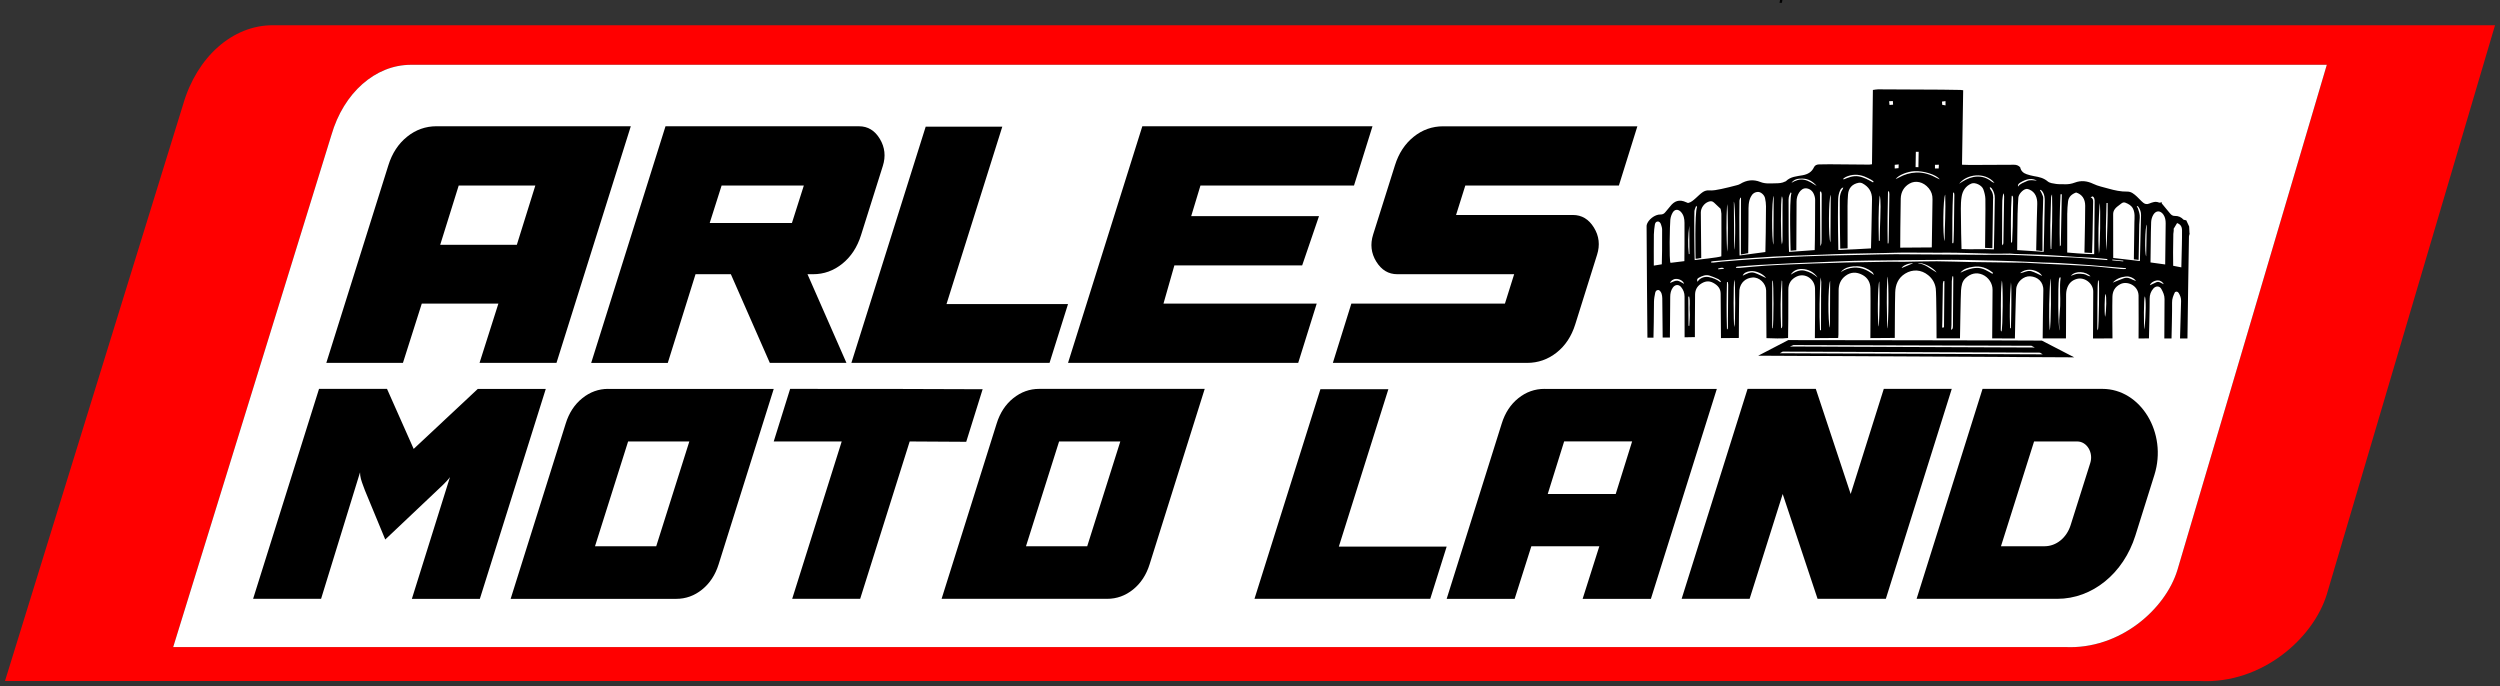
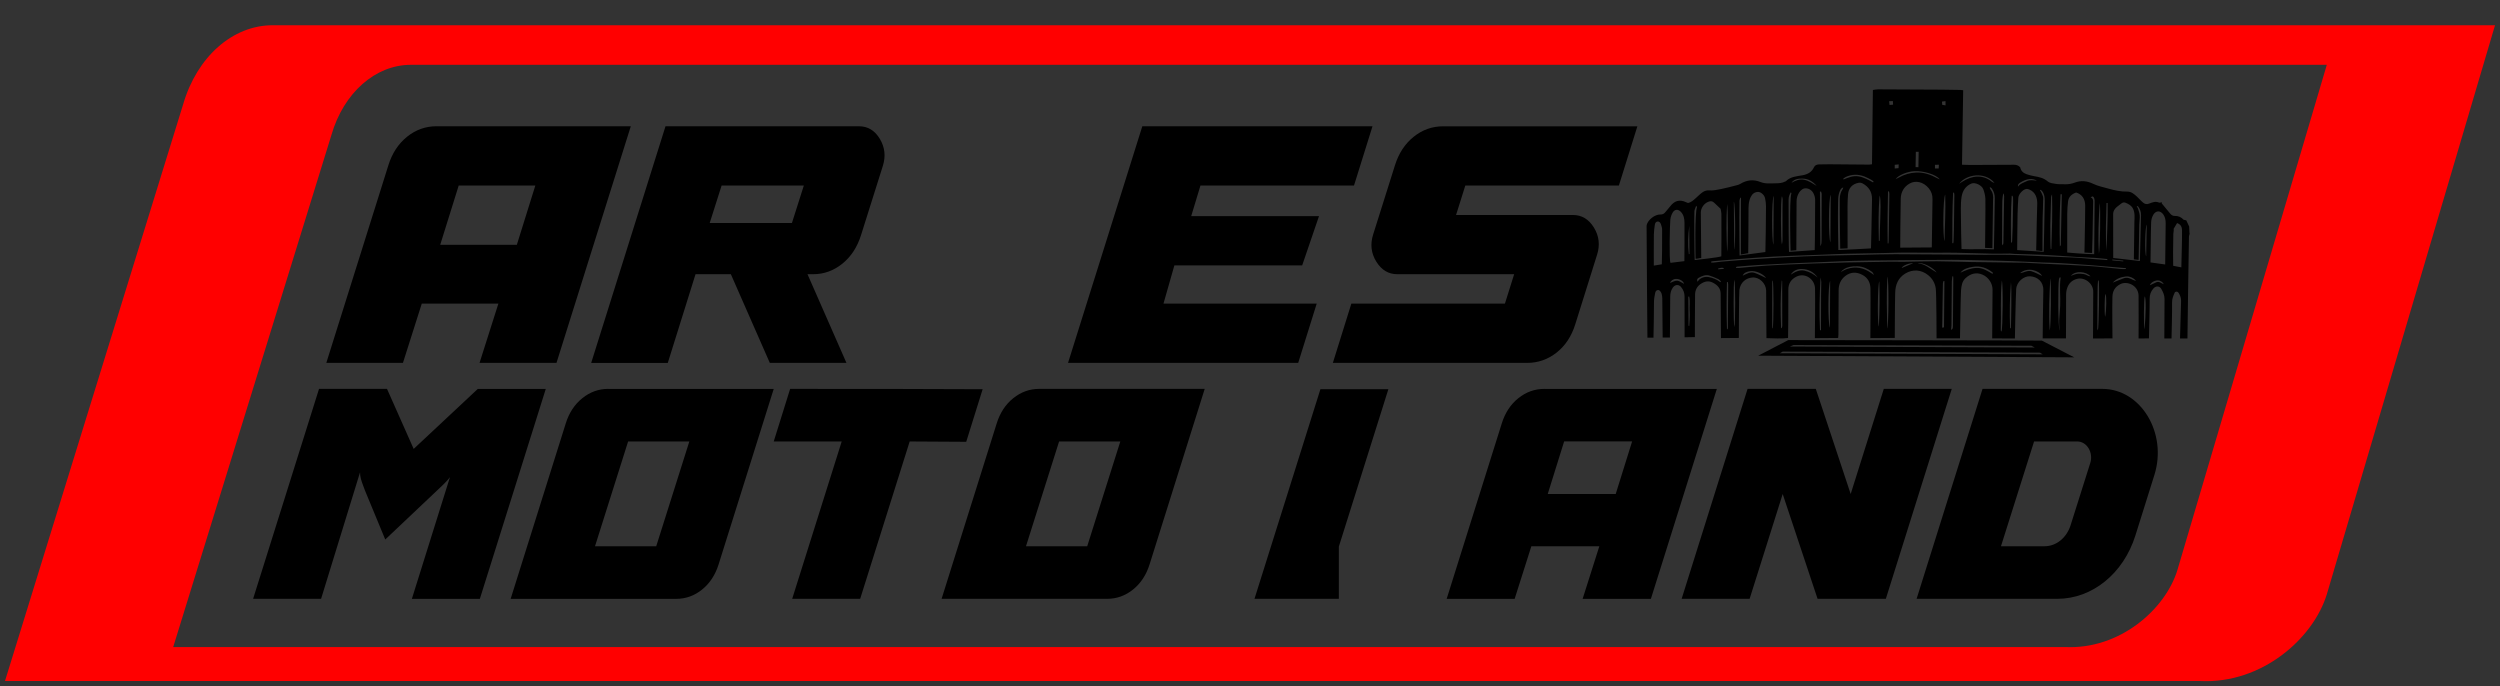
<svg xmlns="http://www.w3.org/2000/svg" width="346" height="95" viewBox="0 0 346 95" fill="none">
  <rect x="0" y="0" width="346" height="95" fill="#333333" stroke="none" />
  <path d="M37.731 3.494C32.197 3.494 27.256 7.864 25.348 14.439L0.689 94.254H304.52C313.056 94.667 320.178 88.346 322.038 82.231L345.311 3.494H37.731ZM301.356 78.88C299.709 84.309 293.386 89.92 285.81 89.551H23.97L45.868 18.686C47.555 12.848 51.951 8.97 56.861 8.97H322.03L301.356 78.88Z" fill="#FF0000" />
-   <path d="M322.03 8.97L301.356 78.88C299.709 84.309 293.386 89.92 285.81 89.551H23.97L45.868 18.686C47.555 12.848 51.951 8.97 56.861 8.97H322.03Z" fill="white" />
  <path d="M53.752 22.87L45.161 50.224H55.767L58.373 42.023H68.975L66.368 50.224H77.017L87.303 17.472H60.428C58.903 17.472 57.54 17.956 56.335 18.928C55.131 19.899 54.27 21.212 53.752 22.87ZM63.489 25.677H74.09L71.531 33.878H60.925L63.485 25.677H63.489Z" fill="black" />
  <path d="M92.422 50.224L96.261 37.951H101.151L106.543 50.224H117.148L111.757 37.951H112.535C114.028 37.951 115.375 37.467 116.58 36.495C117.784 35.524 118.641 34.211 119.163 32.554L122.18 22.977C122.607 21.636 122.469 20.383 121.77 19.221C121.071 18.059 120.111 17.476 118.89 17.476H92.106L81.82 50.228H92.426L92.422 50.224ZM99.871 25.677H111.251L109.604 30.86H98.224L99.871 25.677Z" fill="black" />
-   <path d="M145.256 50.224L147.815 42.079H130.997L138.719 17.528H128.117L117.832 50.224H145.256Z" fill="black" />
  <path d="M179.671 50.224L182.231 42.023H161.024L162.533 36.733H180.22L182.551 29.909H164.863L166.143 25.677H187.394L189.953 17.476H158.097L147.815 50.224H179.671Z" fill="black" />
  <path d="M190.478 36.206C191.193 37.368 192.161 37.951 193.382 37.951H209.56L208.281 42.023H187.026L184.467 50.224H211.342C212.866 50.224 214.229 49.748 215.434 48.797C216.639 47.845 217.5 46.54 218.017 44.883L221.035 35.254C221.461 33.914 221.315 32.661 220.6 31.499C219.885 30.337 218.918 29.754 217.697 29.754H201.518L202.798 25.681H224.053L226.612 17.48H199.737C198.212 17.48 196.85 17.964 195.645 18.936C194.44 19.907 193.579 21.22 193.062 22.878L190.044 32.455C189.617 33.795 189.763 35.048 190.478 36.21V36.206Z" fill="black" />
  <path d="M66.131 53.821L57.252 62.129L53.562 53.821H44.154L35.029 82.877H44.438L49.83 65.369C49.83 65.682 49.869 65.988 49.952 66.285C50.035 66.582 50.142 66.904 50.276 67.249C50.41 67.594 50.493 67.812 50.521 67.907L53.318 74.668L60.858 67.534C60.965 67.439 61.115 67.3 61.304 67.11C61.494 66.924 61.668 66.741 61.83 66.57C61.992 66.4 62.142 66.218 62.276 66.031C60.06 73.07 58.302 78.689 57.003 82.881H66.412L75.536 53.825H66.127L66.131 53.821Z" fill="black" />
  <path d="M84.174 53.821C82.851 53.821 81.654 54.253 80.588 55.114C79.517 55.974 78.755 57.14 78.297 58.612L70.673 82.881H93.583C94.906 82.881 96.103 82.453 97.169 81.592C98.236 80.732 99.002 79.566 99.46 78.095L107.084 53.825H84.174V53.821ZM90.822 75.6H82.349L86.931 61.098H95.404L90.822 75.6Z" fill="black" />
  <path d="M135.993 53.869C130.072 53.837 121.193 53.821 109.355 53.821L107.084 61.098H116.493L109.639 82.877H119.048L125.901 61.098L133.726 61.146L135.997 53.869H135.993Z" fill="black" />
  <path d="M140.232 55.11C139.165 55.971 138.399 57.136 137.941 58.608L130.317 82.877H153.227C154.55 82.877 155.747 82.449 156.817 81.588C157.884 80.728 158.65 79.562 159.108 78.091L166.732 53.821H143.822C142.499 53.821 141.302 54.253 140.232 55.114V55.11ZM155.052 61.098L150.47 75.6H141.997L146.579 61.098H155.052Z" fill="black" />
-   <path d="M185.296 75.648L192.149 53.869H182.744L173.62 82.877H197.948L200.219 75.648H185.296Z" fill="black" />
+   <path d="M185.296 75.648L192.149 53.869H182.744L173.62 82.877H197.948H185.296Z" fill="black" />
  <path d="M213.763 53.821C212.412 53.821 211.204 54.253 210.133 55.114C209.063 55.974 208.3 57.14 207.842 58.612L200.219 82.881H209.628L211.938 75.604H221.347L219.036 82.881H228.484L237.609 53.825H213.767L213.763 53.821ZM223.614 68.371H214.206L216.477 61.094H225.885L223.614 68.371Z" fill="black" />
  <path d="M260.716 53.821L256.134 68.371L251.307 53.821H241.863L232.739 82.877H242.147L246.725 68.371L251.552 82.877H261L270.124 53.821H260.716Z" fill="black" />
  <path d="M290.968 53.821H274.383L265.258 82.877H284.735C289.57 82.877 293.887 79.376 295.538 74.113L298.173 65.718C299.986 59.932 296.289 53.821 290.972 53.821H290.968ZM289.294 64.076L286.572 72.689C286.019 74.438 284.581 75.6 282.974 75.6H276.934L281.516 61.098H287.492C288.824 61.098 289.748 62.629 289.294 64.076Z" fill="black" />
-   <path d="M246.682 0.004C246.571 0.004 246.465 0.004 246.354 0.004C246.334 0.127 246.314 0.25 246.287 0.404C246.413 0.397 246.5 0.393 246.619 0.385C246.643 0.25 246.662 0.123 246.682 0V0.004Z" fill="black" />
  <path d="M228.84 46.711C228.872 46.33 228.899 43.066 228.911 41.778C228.915 41.357 228.994 40.933 229.081 40.52C229.128 40.283 229.286 40.096 229.606 40.152C229.981 40.421 230.041 40.846 230.06 41.274C230.084 41.726 230.092 46.481 230.112 46.719C230.467 46.719 230.771 46.715 231.115 46.711C231.131 46.056 231.159 42.329 231.159 41.08C231.159 40.616 231.249 40.183 231.526 39.795C231.834 39.367 232.332 39.323 232.667 39.731C232.972 40.1 233.141 40.536 233.141 41.02C233.145 42.698 233.149 46.683 233.149 46.683L234.571 46.655C234.571 46.655 234.571 42.305 234.599 40.751C234.611 40.16 234.856 39.656 235.353 39.315C235.894 38.942 236.455 38.799 237.087 39.133C237.711 39.466 238.142 39.91 238.138 40.667C238.138 40.984 238.181 46.794 238.181 46.794C238.181 46.794 239.844 46.782 240.654 46.774C240.654 46.774 240.674 40.556 240.733 40.128C240.879 39.069 241.634 38.478 242.538 38.407C243.486 38.331 244.399 39.204 244.434 40.191C244.462 40.973 244.454 46.632 244.478 46.798C245.481 46.81 246.457 46.905 247.468 46.778C247.484 46.56 247.527 42.115 247.507 40.08C247.499 39.196 247.93 38.613 248.676 38.264C249.83 37.729 251.165 38.609 251.2 39.938C251.236 41.226 251.189 45.799 251.177 46.798C252.255 46.79 253.314 46.782 254.404 46.774C254.416 46.6 254.435 46.453 254.439 46.306C254.451 44.26 254.455 42.21 254.467 40.164C254.471 39.367 254.751 38.684 255.395 38.193C256.138 37.626 256.924 37.61 257.745 38.038C258.508 38.435 258.855 39.117 258.871 39.918C258.907 41.607 258.855 46.164 258.859 46.794C260.009 46.786 261.095 46.778 262.236 46.77C262.248 46.271 262.244 42.079 262.296 40.473C262.331 39.41 262.691 38.474 263.67 37.871C264.717 37.225 265.906 37.308 266.858 38.082C267.462 38.569 267.806 39.2 267.909 39.926C268.011 40.628 268.019 46.822 268.019 46.822L271.262 46.83C271.262 46.83 271.361 40.624 271.408 40.172C271.467 39.565 271.531 38.958 272.04 38.49C272.739 37.848 273.537 37.653 274.379 38.01C275.208 38.363 275.781 39.228 275.769 40.108C275.757 41.04 275.714 46.35 275.718 46.834C276.78 46.826 278.862 46.846 278.862 46.846C278.862 46.846 278.972 41.04 279.039 40.013C279.107 39.002 280.082 38.181 280.979 38.24C281.986 38.304 282.827 38.978 282.796 40.172C282.76 41.472 282.705 46.838 282.705 46.838H285.928C285.928 46.838 285.96 41.785 285.948 41.016C285.944 40.588 285.964 40.191 286.13 39.775C286.374 39.152 286.793 38.788 287.409 38.609C288.503 38.292 289.724 39.232 289.704 40.374C289.688 41.155 289.673 46.846 289.673 46.846L292.366 46.834C292.351 46.227 292.323 42.162 292.359 41.08C292.382 40.302 292.69 39.708 293.465 39.319C294.397 38.847 295.929 39.489 295.977 40.889C296.004 41.821 295.977 46.846 295.977 46.846L297.414 46.834C297.414 46.834 297.525 42.444 297.513 41.345C297.509 40.802 297.671 40.334 298.027 39.93C298.37 39.541 298.88 39.549 299.129 39.993C299.37 40.421 299.579 40.873 299.571 41.393C299.551 42.654 299.543 46.842 299.543 46.842H300.539C300.543 46.675 300.642 42.801 300.614 41.904C300.594 41.349 300.796 40.893 301.017 40.425C301.246 40.298 301.416 40.366 301.542 40.572C301.744 40.905 301.874 41.254 301.862 41.659C301.834 42.618 301.716 46.842 301.716 46.842H301.222L302.743 46.846C302.743 46.846 302.913 33.989 302.952 32.728C302.952 32.589 303.023 32.455 303.063 32.316C303.051 32.316 303.039 32.316 303.027 32.32C303.008 31.971 302.992 31.622 302.98 31.352C302.83 31.031 302.711 30.773 302.585 30.499C302.474 30.476 302.344 30.444 302.21 30.412C301.886 30.051 301.475 29.869 301.005 29.885C300.689 29.897 300.499 29.742 300.318 29.52C299.954 29.068 299.579 28.628 299.184 28.148C299.184 28.128 299.192 28.053 299.2 27.989C299.058 28.009 298.911 28.076 298.813 28.037C298.315 27.819 297.865 28.013 297.426 28.183C297.11 28.306 296.85 28.243 296.624 28.057C296.308 27.799 296.044 27.482 295.744 27.204C295.368 26.859 294.958 26.51 294.436 26.518C293.536 26.534 292.675 26.351 291.821 26.106C291.114 25.903 290.372 25.765 289.716 25.447C288.855 25.035 288.033 24.94 287.149 25.273C286.698 25.443 286.232 25.523 285.746 25.499C285.351 25.479 284.948 25.519 284.557 25.455C284.159 25.392 283.688 25.348 283.404 25.106C282.843 24.626 282.203 24.492 281.524 24.381C281.176 24.321 280.833 24.226 280.497 24.115C280.027 23.96 279.691 23.655 279.596 23.155C279.355 22.897 279.075 22.798 278.739 22.802C276.713 22.818 274.687 22.826 272.66 22.83C272.301 22.83 271.937 22.81 271.542 22.798C271.598 19.324 271.649 15.914 271.704 12.488C271.539 12.472 271.432 12.452 271.325 12.448C270.452 12.432 269.579 12.416 268.706 12.408C265.78 12.389 262.849 12.373 259.922 12.365C259.697 12.365 259.472 12.416 259.207 12.452C259.167 15.898 259.124 19.308 259.084 22.735C258.915 22.755 258.808 22.782 258.705 22.782C256.872 22.767 255.04 22.747 253.207 22.735C252.713 22.735 252.223 22.735 251.73 22.755C251.445 22.767 251.177 22.874 251.054 23.147C250.742 23.829 250.173 24.127 249.486 24.254C248.672 24.404 247.823 24.432 247.179 25.07C247.144 25.106 247.081 25.114 247.029 25.138C246.638 25.34 246.216 25.364 245.793 25.368C245.07 25.376 244.339 25.471 243.644 25.189C242.661 24.793 241.729 24.908 240.832 25.463C240.686 25.554 240.504 25.602 240.334 25.645C239.631 25.824 238.932 26.014 238.221 26.157C237.652 26.272 237.083 26.399 236.483 26.351C236.218 26.328 235.902 26.427 235.677 26.578C235.318 26.815 235.014 27.145 234.686 27.43C234.366 27.708 234.062 28.005 233.623 28.096C233.54 28.061 233.461 28.037 233.39 28.001C232.395 27.529 231.719 27.831 231.155 28.556C230.933 28.838 230.692 29.1 230.471 29.377C230.294 29.599 230.08 29.694 229.796 29.686C229.037 29.663 228.07 30.42 227.9 31.146C227.884 31.209 227.888 31.281 227.888 31.352C227.9 33.359 227.987 46.616 228.003 46.735C228.319 46.735 228.579 46.731 228.856 46.731L228.84 46.711ZM300.784 32.415C300.788 32.24 300.894 31.761 300.823 31.681C300.981 31.416 301.147 31.142 301.309 30.872C301.779 31.051 301.988 31.348 301.992 31.887C302 32.546 301.984 33.204 301.973 33.862C301.961 34.755 301.909 36.801 301.898 37.003C301.503 36.928 301.147 36.86 300.768 36.785C300.744 36.472 300.748 33.581 300.788 32.415H300.784ZM297.719 30.733C297.734 30.381 297.849 29.992 298.035 29.694C298.414 29.092 299.022 29.123 299.425 29.718C299.674 30.087 299.733 30.507 299.729 30.936C299.705 32.387 299.658 36.111 299.662 36.602C298.931 36.503 298.303 36.416 297.628 36.321C297.651 35.988 297.659 32.102 297.719 30.733ZM298.623 38.803C298.931 38.788 299.322 39.006 299.46 39.335C299.101 39.2 298.817 38.903 298.453 39.057C298.149 39.188 297.853 39.339 297.545 39.481C297.632 39.145 298.141 38.827 298.623 38.803ZM297.11 31.082C297.083 32.55 297.055 34.017 297.031 35.484C296.806 35.056 296.877 31.372 297.11 31.082ZM296.842 40.996C297.023 41.369 297.004 43.356 296.802 45.596C296.668 45.152 296.7 41.294 296.842 40.996ZM238.091 39.049C237.613 38.669 237.064 38.454 236.475 38.343C235.863 38.224 235.164 38.534 234.95 39.002C234.832 38.764 234.86 38.573 235.097 38.447C235.559 38.201 236.045 37.975 236.582 38.137C236.997 38.264 237.399 38.439 237.794 38.621C237.941 38.688 238.051 38.835 238.178 38.946L238.095 39.053L238.091 39.049ZM237.798 37.273C237.798 37.233 237.79 37.197 237.79 37.162C238.043 37.102 238.292 36.995 238.553 37.102C238.553 37.138 238.557 37.178 238.561 37.213C238.308 37.233 238.051 37.253 237.798 37.273ZM239.145 43.911C239.145 44.363 239.145 44.815 239.145 45.271C239.145 45.37 239.122 45.466 239.106 45.565C239.074 45.565 239.043 45.557 239.011 45.553C238.94 43.384 238.952 41.211 239.011 39.041C239.05 39.037 239.09 39.033 239.129 39.029C239.149 39.16 239.181 39.295 239.181 39.426C239.173 40.921 239.157 42.416 239.149 43.911H239.145ZM240.034 45.275C239.9 44.871 239.896 38.97 240.034 38.708C240.188 38.986 240.192 44.843 240.034 45.275ZM242.834 37.764C242.258 37.574 241.736 37.895 241.187 38.157C241.33 37.788 241.697 37.594 242.274 37.523C242.985 37.439 244.035 37.895 244.434 38.486C243.885 38.232 243.376 37.947 242.834 37.764ZM245.343 45.434C245.343 45.434 245.315 45.438 245.303 45.434C245.291 45.43 245.272 45.418 245.272 45.41C245.272 43.245 245.272 41.08 245.279 38.914C245.279 38.883 245.319 38.851 245.343 38.815C245.489 39.156 245.485 44.851 245.343 45.434ZM246.587 45.418C246.559 45.418 246.532 45.414 246.504 45.41C246.417 43.213 246.393 41.02 246.591 38.815C246.615 38.859 246.654 38.903 246.654 38.946C246.662 41 246.666 43.054 246.666 45.109C246.666 45.212 246.615 45.315 246.587 45.418ZM249.755 37.459C249.028 37.3 248.432 37.645 247.839 38.01C248.198 37.423 248.787 37.213 249.403 37.229C250.292 37.253 251.038 37.657 251.564 38.411C251.035 37.951 250.438 37.61 249.755 37.463V37.459ZM252.038 41.096C252.03 42.499 252.03 43.899 252.026 45.303C252.026 45.438 252.026 45.569 252.026 45.704C251.979 45.704 251.935 45.704 251.888 45.704C251.757 43.273 251.832 40.838 251.963 38.391C251.998 38.605 252.061 38.819 252.065 39.033C252.065 39.719 252.038 40.406 252.034 41.096H252.038ZM253.262 45.355C252.958 44.708 252.994 39.406 253.294 38.875C253.282 41.096 253.274 43.225 253.262 45.355ZM258.982 37.792C257.947 37.055 256.829 36.821 255.612 37.233C255.375 37.312 255.024 37.483 254.779 37.677C254.834 37.586 255.316 36.777 257.102 36.852C257.828 36.884 258.512 37.181 259.1 37.638C259.223 37.729 259.357 38.054 259.357 38.054C259.357 38.054 259.108 37.883 258.986 37.792H258.982ZM260.032 45.2C259.815 44.791 259.87 39.315 260.096 38.934C260.163 41.028 260.139 43.114 260.032 45.2ZM261.186 45.47C261.15 43.106 261.071 40.743 261.217 38.284C261.439 38.696 261.395 45.125 261.186 45.47ZM263.181 37.102C263.315 36.761 264.176 36.4 264.792 36.424C264.243 36.654 263.718 36.876 263.181 37.102ZM265.42 36.436C266.088 36.242 267.644 37.09 268.031 37.717C267.182 37.249 266.459 36.515 265.42 36.436ZM269.05 45.303C268.908 45.327 268.833 45.339 268.793 45.347C268.825 45.089 268.86 39.914 268.896 39.26C268.904 39.136 268.951 39.014 268.979 38.891C269.022 38.895 269.066 38.903 269.109 38.907C269.09 41.028 269.07 43.146 269.05 45.303ZM270.279 45.16C270.279 45.362 270.279 45.573 270.026 45.64C270.045 45.41 270.081 45.2 270.081 44.99C270.081 44.002 270.121 39.156 270.132 38.91C270.144 38.688 270.18 38.466 270.207 38.244C270.243 38.244 270.279 38.244 270.318 38.248C270.326 38.331 270.338 38.415 270.338 38.502C270.338 39.295 270.302 43.733 270.286 45.16H270.279ZM275.761 37.903C275.074 37.503 274.418 37.051 273.565 37.078C272.747 37.106 272.036 37.407 271.317 37.745C271.76 37.181 272.408 37.035 273.059 36.928C274.114 36.753 275.026 37.086 275.824 37.749L275.765 37.903H275.761ZM277.001 45.894C276.962 45.822 276.903 45.767 276.906 45.712C276.982 43.419 276.82 41.119 277.053 38.823C277.254 39.327 277.191 45.509 277.005 45.89L277.001 45.894ZM278.305 45.426C278.269 45.426 278.234 45.426 278.194 45.422C278.111 43.3 278.151 41.183 278.317 39.065C278.443 39.755 278.34 44.724 278.305 45.426ZM281.172 37.546C280.623 37.368 280.126 37.745 279.573 37.808C280.588 36.912 282.203 37.415 282.63 38.193C282.144 37.971 281.674 37.709 281.172 37.546ZM283.677 45.712C283.527 43.324 283.625 40.945 283.756 38.562C283.929 38.887 283.866 45.315 283.677 45.712ZM285.13 42.321C285.099 42.991 285.028 43.657 284.996 44.324C284.98 44.637 285.008 44.95 285.016 45.267C285.02 45.394 285.031 45.525 285.047 45.747C284.834 45.382 284.802 39.509 284.964 38.613C284.98 38.526 285.047 38.45 285.103 38.343C285.162 38.423 285.193 38.443 285.189 38.462C285.004 39.747 285.193 41.036 285.13 42.321ZM288.432 37.939C288.124 37.903 287.808 37.856 287.508 37.895C287.208 37.935 286.92 38.07 286.6 38.177C287.251 37.407 288.685 37.562 289.337 38.24C288.954 38.24 288.721 37.975 288.432 37.943V37.939ZM290.352 45.727C290.309 45.604 290.269 45.541 290.269 45.477C290.269 44.296 290.273 43.118 290.281 41.936C290.285 41.195 290.293 40.453 290.309 39.712C290.312 39.418 290.348 39.121 290.368 38.827C290.399 38.827 290.431 38.827 290.463 38.831C290.573 39.121 290.494 45.109 290.352 45.727ZM291.351 43.86C291.233 43.364 291.268 40.933 291.395 40.671C291.569 40.893 291.537 42.975 291.351 43.86ZM293.994 38.49C293.476 38.669 292.975 38.891 292.398 39.121C292.915 38.55 293.547 38.347 294.219 38.264C294.736 38.201 295.376 38.494 295.621 38.891C295.048 38.728 294.578 38.292 293.998 38.494L293.994 38.49ZM293.342 28.35C293.342 28.35 293.366 28.338 293.378 28.33C293.611 28.144 293.828 27.918 294.179 28.061C294.606 28.235 294.993 28.445 295.21 28.885C295.503 29.484 295.416 30.123 295.4 30.749C295.376 31.721 295.325 35.893 295.325 35.893L295.985 35.968C295.985 35.968 296.06 32.181 296.075 31.082C296.083 30.67 296.162 30.258 296.139 29.849C296.119 29.52 295.996 29.191 295.902 28.87C295.87 28.762 295.787 28.667 295.728 28.568C295.748 28.548 295.767 28.532 295.787 28.513C295.842 28.548 295.917 28.572 295.953 28.624C296.194 28.969 296.328 29.349 296.32 29.782C296.281 31.844 296.162 36.127 296.162 36.127L292.469 35.702C292.469 35.702 292.469 29.794 292.461 29.714C292.43 29.044 292.876 28.695 293.342 28.354V28.35ZM292.347 35.924C292.852 35.976 293.362 36.023 293.867 36.075C293.867 36.107 293.86 36.142 293.856 36.174C293.35 36.127 292.844 36.079 292.335 36.032C292.335 35.996 292.343 35.96 292.347 35.924ZM294.053 37.09C294.116 37.094 294.175 37.122 294.239 37.134C294.239 37.166 294.231 37.197 294.231 37.229C294.006 37.229 293.777 37.253 293.551 37.229C292.11 37.094 290.672 36.916 289.226 36.821C287.153 36.686 285.075 36.61 283.001 36.507C282.112 36.464 281.228 36.416 280.339 36.368C280.299 36.368 280.256 36.361 280.216 36.361C277.728 36.329 275.24 36.309 272.747 36.265C271.187 36.242 269.631 36.166 268.071 36.162C266.593 36.154 265.116 36.21 263.639 36.23C262.861 36.238 262.078 36.214 261.296 36.226C259.397 36.25 257.497 36.281 255.597 36.325C254.108 36.361 252.618 36.412 251.125 36.464C250.169 36.495 249.214 36.531 248.258 36.575C246.974 36.63 245.69 36.678 244.407 36.765C243.166 36.848 241.93 36.975 240.69 37.082C240.547 37.094 240.405 37.074 240.263 37.066C240.263 37.039 240.255 37.007 240.251 36.979C240.303 36.955 240.354 36.908 240.405 36.904C241.401 36.825 242.396 36.733 243.391 36.674C244.853 36.587 246.314 36.515 247.78 36.448C249.419 36.373 251.058 36.313 252.701 36.25C254.001 36.198 255.296 36.135 256.596 36.099C257.856 36.063 259.112 36.059 260.372 36.043C261.427 36.032 262.481 36.02 263.532 36.008C265.736 35.988 267.936 35.96 270.14 35.96C271.467 35.96 272.795 35.992 274.122 36.023C275.627 36.055 277.128 36.091 278.633 36.147C279.983 36.194 281.334 36.273 282.689 36.329C283.44 36.361 284.194 36.361 284.945 36.404C286.446 36.492 287.943 36.591 289.443 36.706C290.98 36.825 292.52 36.963 294.057 37.098L294.053 37.09ZM291.541 28.092C291.592 28.092 291.648 28.092 291.699 28.092C291.742 30.281 291.592 32.47 291.561 34.663C291.355 32.47 291.501 30.281 291.541 28.092ZM290.593 28.092C290.747 28.509 290.648 34.588 290.494 35.099C290.336 32.76 290.455 30.424 290.593 28.092ZM286.11 29.532C286.114 28.985 286.153 28.437 286.216 27.894C286.295 27.212 286.758 26.855 287.334 26.641C288.156 26.899 288.59 27.537 288.59 28.473C288.59 29.242 288.575 30.012 288.567 30.781C288.555 31.852 288.507 34.529 288.488 34.957C288.867 34.989 289.183 34.981 289.542 35.012C289.566 34.862 289.637 31.503 289.657 29.829C289.665 29.183 289.684 28.54 289.692 27.894C289.692 27.652 289.645 27.426 289.341 27.295C289.475 27.244 289.558 27.208 289.633 27.176C289.898 27.367 289.894 27.64 289.898 27.894C289.898 29.227 289.846 35.052 289.835 35.179C288.634 35.179 286.102 34.949 286.102 34.949C286.102 34.949 286.094 30.995 286.106 29.524L286.11 29.532ZM285.178 26.887H285.355C285.312 29.223 285.264 31.554 285.217 33.89C285.217 33.957 285.162 34.029 285.083 34.088C285.02 31.681 285.051 29.282 285.178 26.887ZM283.795 29.849C283.819 29.012 283.839 28.18 283.87 27.343C283.874 27.192 283.922 27.041 284.004 26.899C284.072 29.425 283.993 31.943 283.906 34.461C283.874 34.461 283.846 34.457 283.815 34.453C283.767 34.203 283.76 31.665 283.76 31.162C283.76 30.726 283.779 30.289 283.795 29.849ZM279.671 25.229C280.521 24.714 281.255 24.634 281.911 25.007C281.433 24.967 280.963 24.837 280.489 25.075C280.062 25.285 279.588 25.4 279.292 25.828C279.237 25.495 279.462 25.356 279.671 25.229ZM279.237 29.488C279.253 28.778 279.288 28.065 279.34 27.355C279.375 26.879 279.936 26.256 280.402 26.157C280.536 26.129 280.702 26.165 280.837 26.221C281.71 26.578 281.978 27.398 281.954 28.231C281.931 29.008 281.911 29.79 281.891 30.567C281.879 31.059 281.804 34.398 281.808 34.667C282.116 34.648 282.369 34.751 282.677 34.731C282.677 34.481 282.677 31.55 282.697 30.277C282.713 29.318 282.776 28.362 282.78 27.402C282.78 27.16 282.634 26.919 282.539 26.681C282.488 26.554 282.401 26.443 282.326 26.328C282.365 26.308 282.401 26.284 282.436 26.264C282.729 26.49 282.875 26.811 282.946 27.172C282.985 27.386 282.997 27.608 282.993 27.827C282.974 29.544 282.847 34.85 282.847 34.85L279.178 34.612C279.178 34.612 279.201 30.821 279.233 29.492L279.237 29.488ZM278.423 27.105C278.455 27.101 278.486 27.097 278.518 27.089C278.55 27.168 278.601 27.24 278.605 27.323C278.621 27.501 278.617 27.68 278.617 27.858C278.601 29.024 278.589 30.19 278.561 31.352C278.546 32.038 278.51 32.72 278.479 33.406C278.479 33.462 278.443 33.517 278.423 33.577C278.392 33.573 278.36 33.569 278.328 33.565C278.301 31.412 278.277 29.258 278.419 27.105H278.423ZM277.1 28.949C277.1 28.552 277.124 28.156 277.12 27.755C277.12 27.68 277.183 27.045 277.254 26.808C277.274 26.803 277.294 26.796 277.313 26.792C277.333 26.919 277.373 27.049 277.373 27.176C277.365 27.973 277.345 28.77 277.333 29.564C277.309 30.908 277.294 32.256 277.27 33.6C277.27 33.719 277.246 33.834 277.151 33.957C277.128 33.878 277.084 33.799 277.084 33.715C277.084 32.125 277.092 30.535 277.1 28.945V28.949ZM274.73 34.306C275.074 34.306 275.394 34.346 275.745 34.346C275.757 34.14 275.828 27.815 275.836 27.708C275.883 27.188 275.848 26.692 275.512 26.26C275.449 26.181 275.421 26.074 275.374 25.983C275.398 25.959 275.421 25.935 275.449 25.911C275.52 25.967 275.611 26.006 275.658 26.074C275.943 26.478 276.089 26.93 276.081 27.426C276.049 29.691 275.974 34.318 275.955 34.513C274.454 34.433 272.964 34.548 271.475 34.469C271.456 34.314 271.384 30.614 271.381 28.885C271.381 28.338 271.396 27.783 271.483 27.244C271.614 26.415 272.028 25.757 272.83 25.408C273.336 25.189 274.288 25.622 274.497 26.213C274.647 26.633 274.762 27.085 274.777 27.529C274.813 28.568 274.722 34.124 274.734 34.306H274.73ZM276.037 25.308C275.919 25.261 275.777 25.241 275.682 25.162C274.371 24.079 272.874 24.325 271.582 25.15C271.436 25.241 271.29 25.34 271.147 25.431C272.115 24.131 274.683 23.702 276.041 25.308H276.037ZM270.306 26.673C270.35 26.669 270.389 26.661 270.433 26.657C270.452 26.764 270.484 26.871 270.484 26.982C270.464 28.6 270.444 30.218 270.421 31.832C270.413 32.351 270.393 32.871 270.373 33.39C270.373 33.482 270.35 33.569 270.334 33.66C270.29 33.66 270.243 33.656 270.2 33.652C270.196 31.324 270.196 28.997 270.306 26.673ZM269.259 13.995C269.259 14.201 269.259 14.359 269.263 14.585C269.058 14.55 268.947 14.53 268.801 14.506C268.789 14.355 268.781 14.229 268.77 14.058C268.947 14.034 269.086 14.018 269.259 13.995ZM269.129 33.374C268.86 32.7 268.916 27.41 269.216 26.93C269.303 29.135 269.153 31.257 269.129 33.374ZM267.798 22.806C268.019 22.806 268.157 22.806 268.343 22.802C268.323 22.977 268.331 23.155 268.311 23.318C268.173 23.341 267.964 23.29 267.798 23.318C267.774 23.135 267.826 23.024 267.798 22.81V22.806ZM265.152 21.01H265.543C265.543 21.01 265.527 22.497 265.507 23.139L265.116 23.127L265.152 21.01ZM268.454 24.825C268.331 24.769 268.205 24.718 268.086 24.654C267.186 24.158 266.234 23.833 265.195 23.877C264.35 23.913 263.56 24.151 262.821 24.563C262.699 24.63 262.568 24.69 262.363 24.793C262.707 24.25 263.955 23.746 264.946 23.691C266.19 23.619 267.999 24.162 268.454 24.821V24.825ZM267.458 27.581C267.415 29.667 267.367 34.104 267.36 34.243C265.902 34.255 264.476 34.267 262.991 34.275C262.991 34.017 263.011 29.524 263.062 27.482C263.086 26.578 263.508 25.832 264.306 25.392C265.088 24.956 266.179 25.126 266.945 26.062C267.308 26.506 267.47 26.994 267.458 27.581ZM262.229 22.81L262.778 22.755L262.758 23.274L262.229 23.318V22.81ZM261.972 13.983C261.984 14.161 261.992 14.3 262.003 14.486C261.83 14.502 261.691 14.514 261.51 14.526C261.49 14.348 261.478 14.209 261.454 14.011C261.664 13.999 261.79 13.991 261.968 13.983H261.972ZM261.304 26.498C261.348 26.494 261.391 26.49 261.435 26.482C261.454 26.613 261.494 26.744 261.49 26.875C261.47 28.537 261.443 30.198 261.419 31.864C261.411 32.359 261.403 32.851 261.391 33.347C261.391 33.462 261.371 33.577 261.36 33.692C261.324 33.692 261.288 33.688 261.253 33.684C261.206 31.289 261.249 28.893 261.3 26.498H261.304ZM260.143 27.053C260.352 27.549 260.242 29.639 260.234 30.174C260.226 30.706 260.194 31.241 260.179 31.772C260.163 32.292 260.159 32.807 260.151 33.327C260.111 33.327 260.072 33.323 260.032 33.323C259.989 31.233 259.949 29.143 260.139 27.057L260.143 27.053ZM255.431 24.503C256.296 24.099 257.177 24.087 258.061 24.436C258.366 24.559 258.658 24.71 258.95 24.864C259.077 24.928 259.183 25.027 259.302 25.11C259.278 25.154 259.254 25.201 259.235 25.245C258.591 24.904 257.963 24.527 257.228 24.408C256.477 24.289 255.814 24.563 255.146 24.837C255.131 24.801 255.115 24.769 255.099 24.737C255.21 24.658 255.316 24.559 255.439 24.503H255.431ZM254.384 28.58C254.4 27.846 254.337 27.093 254.653 26.391C254.743 26.189 254.85 26.014 255.107 25.943C255.079 26.022 255.071 26.113 255.024 26.177C254.743 26.589 254.629 27.045 254.625 27.537C254.605 29.623 254.684 34.179 254.688 34.413C255.075 34.413 255.372 34.374 255.707 34.37C255.727 34.231 255.68 30.353 255.699 28.501C255.703 27.965 255.723 27.43 255.767 26.899C255.842 26.026 256.347 25.471 257.22 25.3C257.39 25.265 257.611 25.297 257.765 25.376C258.634 25.84 259.104 26.554 259.088 27.569C259.049 29.75 258.962 34.275 258.946 34.378C258.851 34.402 254.743 34.6 254.428 34.604C254.404 34.013 254.349 30.012 254.38 28.572L254.384 28.58ZM253.373 26.962C253.361 29.131 253.345 31.297 253.333 33.541C253.045 33.033 253.061 27.458 253.373 26.962ZM252.026 26.494C252.058 26.609 252.121 26.72 252.121 26.835C252.121 28.798 252.117 30.761 252.109 32.728C252.109 33.041 252.109 33.359 252.085 33.672C252.077 33.791 252.002 33.906 251.939 34.076C251.919 31.515 251.9 29.028 251.88 26.542C251.927 26.526 251.979 26.514 252.026 26.498V26.494ZM249.458 24.718C250.272 24.726 250.908 25.122 251.418 25.725C250.869 25.396 250.355 25.015 249.707 24.884C249.048 24.749 248.487 24.987 247.934 25.305C248.317 24.769 248.886 24.71 249.455 24.718H249.458ZM247.543 27.613C247.543 27.256 247.649 26.934 247.855 26.613C247.906 26.684 247.938 26.712 247.934 26.728C247.61 27.735 247.819 34.699 247.819 34.699L248.613 34.632C248.613 34.632 248.641 29.619 248.645 27.89C248.645 27.438 248.759 27.022 249.004 26.641C249.225 26.3 249.557 26.042 249.944 26.062C250.391 26.086 250.782 26.351 250.987 26.764C251.125 27.038 251.216 27.363 251.216 27.664C251.212 28.925 251.2 33.509 251.153 34.612C251.169 34.6 248.744 34.802 247.598 34.866C247.563 34.695 247.523 29.861 247.539 27.613H247.543ZM246.622 27.148C246.654 27.295 246.713 27.438 246.713 27.585C246.721 28.009 246.701 28.433 246.701 28.858C246.701 30.309 246.709 31.761 246.701 33.216C246.701 33.426 246.658 33.636 246.615 33.839C246.449 33.41 246.425 27.62 246.622 27.148ZM245.477 27.113C245.465 29.361 245.457 31.61 245.445 33.858C245.189 33.367 245.2 27.494 245.477 27.113ZM240.741 27.811C240.741 27.66 240.82 27.509 240.863 27.359C240.895 27.363 240.923 27.371 240.954 27.375C240.939 29.956 240.954 32.589 240.939 35.218C241.318 35.187 241.602 35.072 241.954 35.044C241.969 34.87 241.989 31.106 241.993 29.349C241.993 28.636 241.969 27.93 242.305 27.256C242.522 26.819 242.834 26.589 243.285 26.562C243.684 26.538 244.174 26.962 244.28 27.414C244.367 27.787 244.41 28.176 244.414 28.556C244.426 29.794 244.343 34.747 244.328 34.881C243.123 35.032 240.757 35.357 240.757 35.357C240.757 35.357 240.69 30.309 240.741 27.807V27.811ZM240.35 35.869C242.068 35.742 243.786 35.603 245.509 35.512C247.598 35.405 249.692 35.341 251.785 35.262C253.108 35.211 254.435 35.147 255.763 35.115C257.485 35.072 259.207 35.052 260.929 35.016C261.762 35 262.596 34.961 263.429 34.957C265.045 34.957 266.66 34.973 268.276 34.977C269.054 34.977 269.836 34.961 270.618 34.977C272.34 35.012 274.063 35.076 275.789 35.108C276.579 35.123 277.373 35.092 278.166 35.092C278.372 35.092 278.577 35.131 278.779 35.139C280.228 35.187 281.678 35.215 283.124 35.282C284.502 35.349 285.881 35.468 287.259 35.552C288.187 35.607 289.12 35.639 290.048 35.698C290.585 35.734 291.122 35.801 291.659 35.853C291.655 35.901 291.651 35.948 291.648 35.996C291.039 35.952 290.427 35.908 289.819 35.861C289.068 35.801 288.322 35.722 287.571 35.671C286.916 35.627 286.26 35.615 285.604 35.587C284.17 35.524 282.737 35.456 281.299 35.397C280.232 35.349 279.17 35.29 278.103 35.27C276.926 35.25 275.749 35.282 274.572 35.27C270.48 35.242 266.388 35.195 262.292 35.183C260.732 35.179 259.171 35.242 257.611 35.274C256.6 35.294 255.589 35.31 254.578 35.337C252.966 35.381 251.351 35.405 249.739 35.48C247.444 35.583 245.149 35.714 242.858 35.857C241.33 35.952 239.805 36.087 238.28 36.21C237.901 36.242 237.522 36.301 237.143 36.341C237.032 36.353 236.921 36.329 236.811 36.325C236.811 36.289 236.807 36.258 236.803 36.222C236.898 36.198 236.993 36.154 237.091 36.147C238.181 36.051 239.272 35.952 240.362 35.873L240.35 35.869ZM240.014 34.56C239.998 32.34 239.979 30.119 239.963 27.898C240.188 28.203 240.212 34.025 240.014 34.56ZM239.031 28.247C239.173 28.54 239.173 34.509 239.031 34.83C238.944 32.661 238.892 30.488 239.031 28.247ZM234.504 29.227C234.532 28.997 234.646 28.778 234.753 28.473C234.832 28.604 234.871 28.643 234.864 28.663C234.532 29.54 234.666 35.484 234.67 35.813C234.974 35.813 235.18 35.714 235.452 35.714C235.46 35.595 235.389 29.936 235.393 29.413C235.397 28.774 235.847 28.144 236.444 27.922C236.732 27.811 236.997 27.811 237.237 28.053C237.502 28.318 237.787 28.572 238.13 28.897C238.162 29.092 238.229 29.334 238.241 29.579C238.268 30.372 238.233 35.286 238.233 35.472C237.794 35.655 235.041 35.92 234.544 35.996C234.508 35.623 234.453 29.694 234.508 29.234L234.504 29.227ZM233.856 43.074C233.904 43.745 233.821 44.427 233.797 45.101C233.762 45.097 233.73 45.093 233.694 45.089C233.683 43.745 233.675 42.396 233.663 41.048C233.702 41.048 233.742 41.048 233.781 41.044C233.939 41.71 233.809 42.4 233.852 43.074H233.856ZM233.797 31.249C233.809 32.554 233.817 33.858 233.825 35.163C233.793 35.163 233.762 35.163 233.73 35.159C233.58 33.854 233.619 32.554 233.797 31.253V31.249ZM232.118 38.847C231.806 38.823 231.475 39.045 231.139 39.16C231.198 38.887 231.561 38.617 231.933 38.601C232.458 38.581 232.976 38.891 233.078 39.287C232.758 39.129 232.446 38.871 232.114 38.843L232.118 38.847ZM231.178 30.381C231.21 30.051 231.332 29.706 231.498 29.421C231.787 28.929 232.272 28.925 232.652 29.341C233.039 29.77 233.13 30.289 233.133 30.832C233.145 31.725 233.133 35.869 233.118 36.142C232.438 36.226 231.81 36.301 231.198 36.377C230.985 36.008 231.107 31.075 231.174 30.381H231.178ZM228.899 32.399C228.907 31.967 228.962 31.53 229.03 31.102C229.061 30.904 229.152 30.682 229.397 30.662C229.677 30.638 229.812 30.848 229.887 31.078C229.958 31.3 230.033 31.53 230.037 31.756C230.053 33.267 230.021 36.444 229.993 36.579C229.646 36.634 229.29 36.694 228.887 36.761C228.887 36.329 228.875 33.47 228.895 32.403L228.899 32.399Z" fill="black" />
  <path d="M282.602 47.139C282.484 47.111 247.495 47.068 247.495 47.068L243.336 49.229L287.07 49.455L282.602 47.143V47.139ZM248.218 47.758L281.145 47.853L281.607 48.095L247.732 47.956L248.214 47.758H248.218ZM246.729 48.662L282.33 48.805L282.713 49.039L246.33 48.888L246.725 48.662H246.729Z" fill="black" />
</svg>